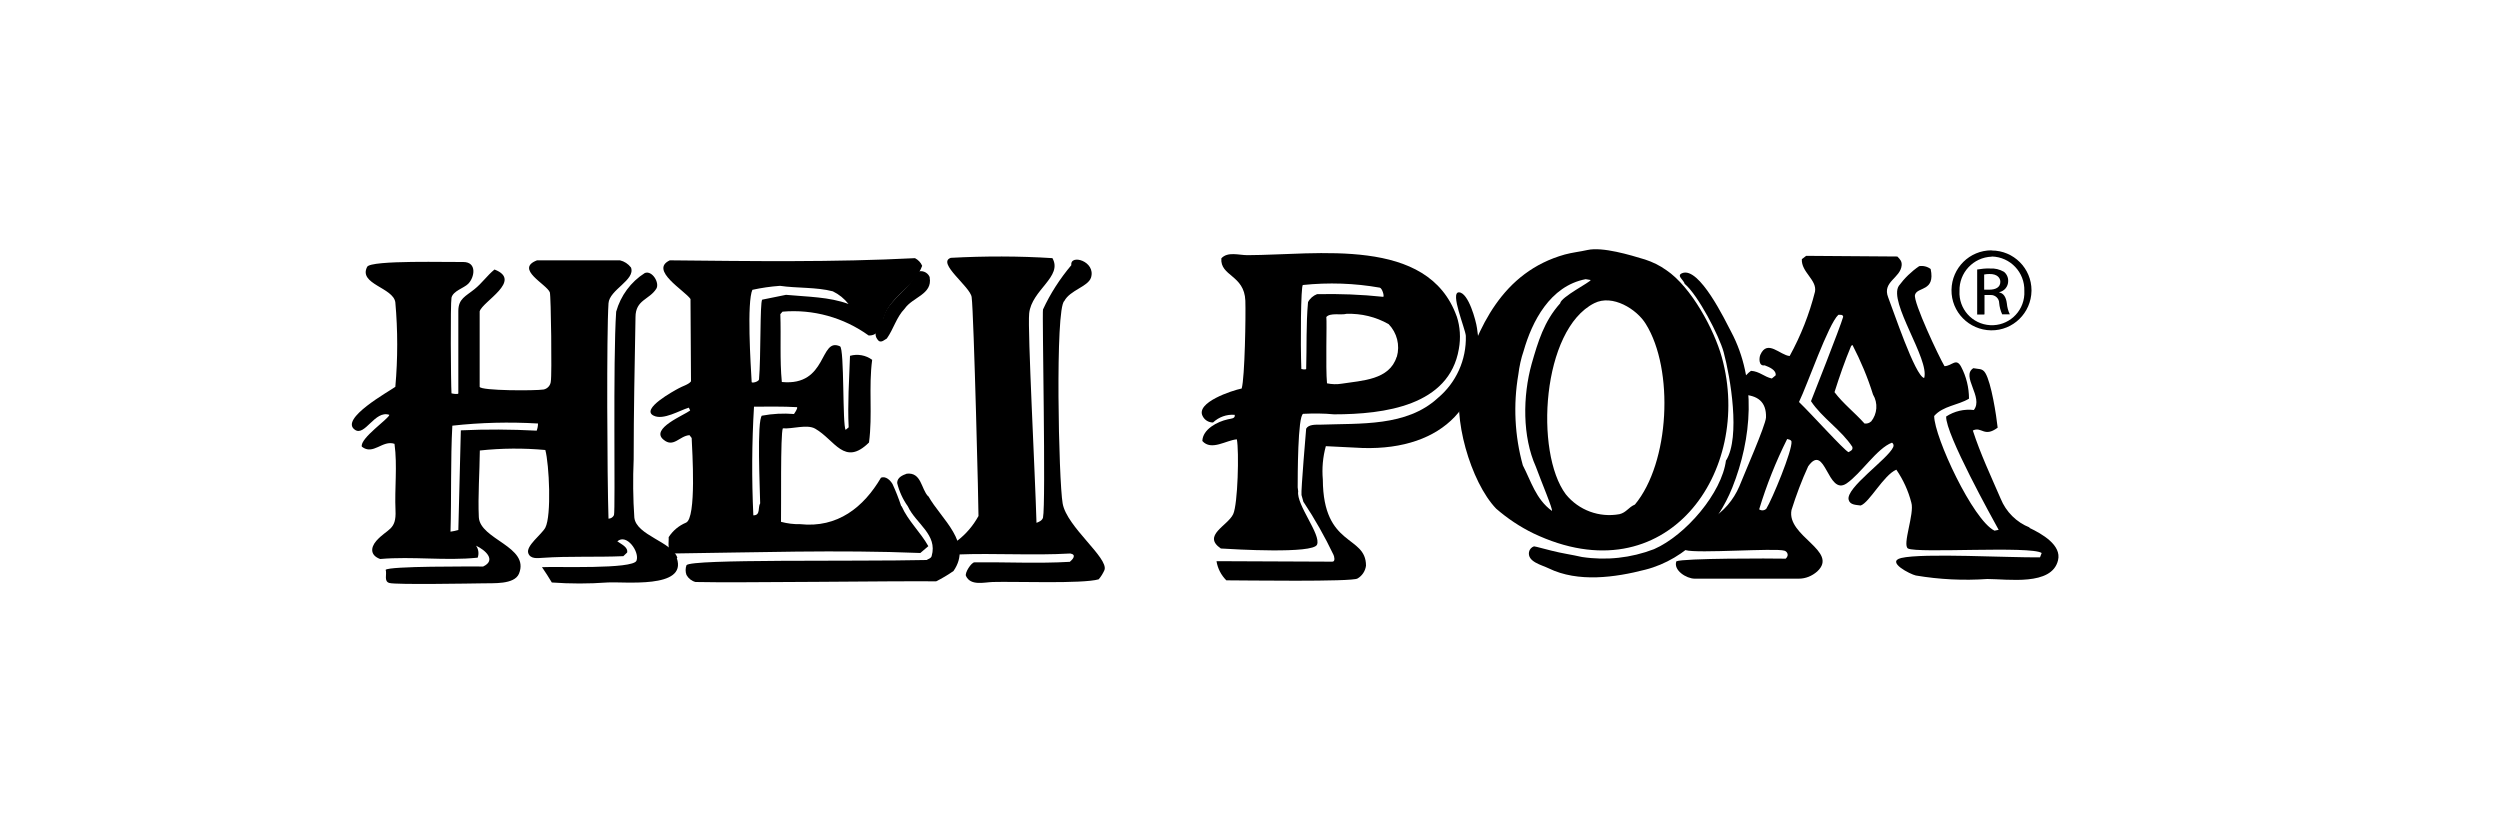
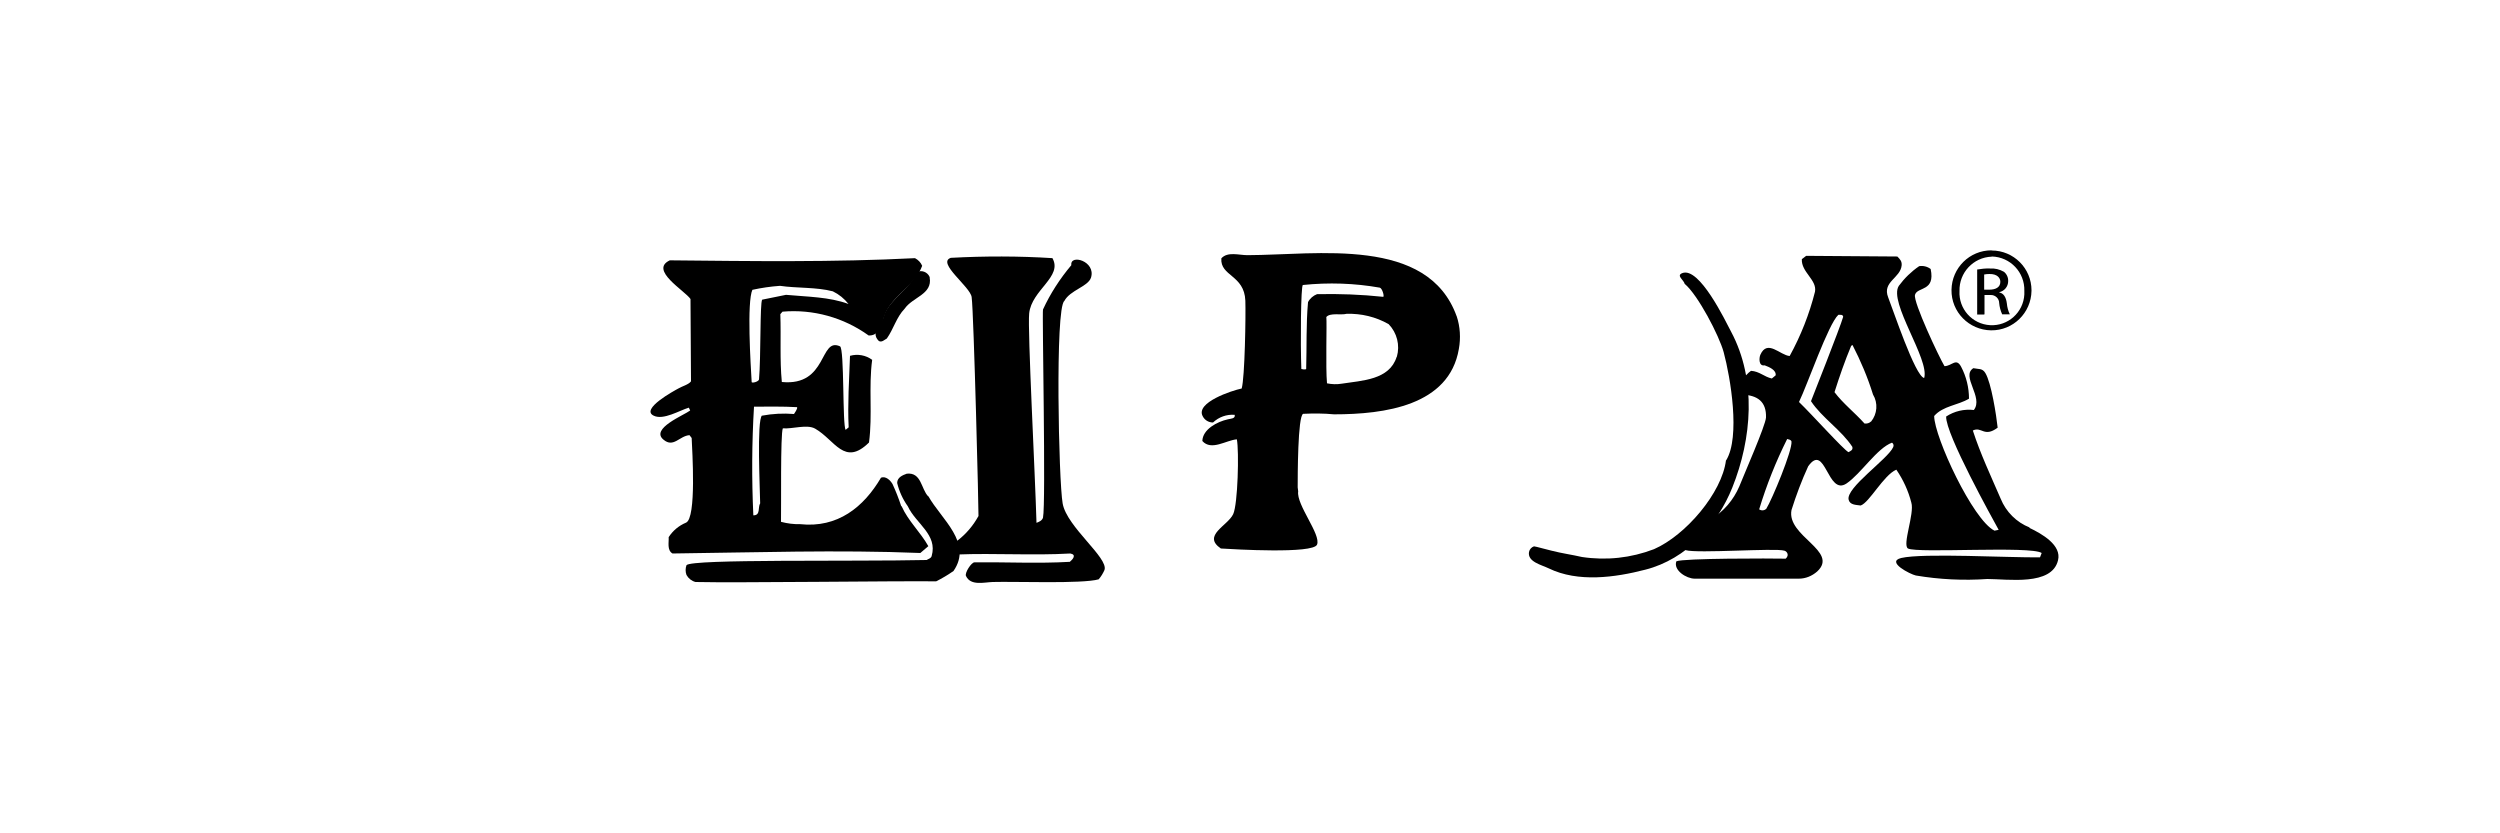
<svg xmlns="http://www.w3.org/2000/svg" id="Calque_1" viewBox="0 0 150 50">
-   <path id="Tracé_6702" d="m78.22,30.13c.67,1.01,1.27,2.07,1.79,3.16.04.08.13.41-.07.41l-6.95-.03c.07.44.28.84.59,1.15.96,0,7.56.1,7.87-.11.28-.16.47-.45.51-.77,0-1.86-2.57-1.08-2.59-5.16-.06-.68,0-1.36.18-2.01l2.22.11c4.85.14,7.55-2.71,6.85-7.19-.06-.44-.51-2.13-1.08-2.15-.56-.02.38,2.18.41,2.61.04,1.44-.58,2.81-1.68,3.73-1.88,1.73-4.64,1.51-7.08,1.6-.25,0-.68-.02-.82.24,0,0-.32,3.74-.28,3.98l.12.43Z" />
  <path id="Tracé_6703" d="m63.14,15.48c.65,1.12-1.25,1.91-1.39,3.33-.1.98.36,9.67.44,12.56.16-.06.34-.14.39-.31.18-.83-.06-12.33,0-12.49.44-.96,1.02-1.85,1.7-2.66-.09-.69,1.49-.24,1.18.75-.18.54-1.26.75-1.6,1.4-.56.43-.34,10.82-.1,12.15.25,1.41,2.76,3.26,2.51,3.99-.09.2-.2.39-.35.56-.97.28-5.04.12-6.36.16-.53.02-1.32.24-1.6-.36-.09-.18.32-.82.51-.82,1.91-.02,3.82.08,5.72-.03.18-.15.42-.43.03-.5-2.26.13-4.53-.03-6.79.06-.28-.22-.1-.57,0-.82.53-.4.96-.91,1.28-1.49.02-.03-.28-12.18-.41-13.13-.07-.62-2.12-2.07-1.25-2.36,2.04-.11,4.08-.11,6.12.02" />
  <path id="Tracé_6704" d="m55.78,16.65c.18,1.01-1.02,1.17-1.5,1.87-.5.52-.66,1.21-1.07,1.79-.15.08-.3.25-.48.15-.57-.56.28-1.05.33-1.61.41-.94,1.58-1.58,1.96-2.53.28-.13.62,0,.75.28,0,.02.01.03.02.05" />
  <path id="Tracé_6705" d="m103.57,27.62c.86-1.4.26-4.97-.15-6.49-.27-.99-1.54-3.43-2.34-4.1-.05-.23-.52-.49-.15-.64,1.03-.42,2.6,2.88,2.94,3.52,1.54,2.9,1.24,6.41.07,9.34-.89,2.23-2.74,4.3-5.22,4.93-1.81.47-4.04.78-5.8-.08-.43-.21-1.28-.39-1.18-.98.03-.16.15-.29.3-.34.09,0,.89.23,1.05.26.62.16,1.22.24,1.83.38,1.46.22,2.94.06,4.32-.47,1.9-.83,4.08-3.38,4.32-5.34" />
-   <path id="Tracé_6706" d="m98.08,30.28c-.37.16-.5.47-.91.57-1.21.22-2.44-.23-3.22-1.19-1.88-2.51-1.44-9.89,1.71-11.47,1.09-.55,2.55.36,3.09,1.25,1.7,2.73,1.44,8.32-.66,10.84m-4.98.37c-.96-.7-1.25-1.79-1.74-2.73-.49-1.77-.58-3.64-.27-5.45.06-.48.16-.96.32-1.42.5-1.75,1.58-3.89,3.72-4.3l.3.05c0,.12-1.79,1.02-1.83,1.4-.97,1.08-1.33,2.31-1.71,3.63-.54,1.94-.56,4.37.25,6.17.3.83,1.07,2.65.96,2.65m10.2-9.21c-.46-1.66-1.83-4.22-3.33-5.23-.39-.28-.82-.49-1.28-.64-.89-.27-2.54-.77-3.45-.57-.44.1-.92.15-1.36.27-3.75,1.05-5.25,4.39-6.19,7.6-.61,2.08.54,6.06,2.07,7.65.68.59,1.43,1.09,2.23,1.48,8,3.81,13.21-3.72,11.31-10.56" />
  <path id="Tracé_6707" d="m83.8,21.41c-.43,1.39-2.08,1.42-3.29,1.61-.3.05-.6.04-.89-.02-.09-.95,0-3.59-.04-3.98.23-.27.89-.1,1.21-.19.88-.03,1.76.18,2.53.62.5.52.69,1.26.49,1.96m-5.33-3.27c-.12,1.33-.07,2.67-.11,4-.06.06-.29,0-.29,0-.06-1.58-.03-4.99.09-5.04,1.54-.16,3.1-.11,4.62.16.14.04.27.48.21.55-1.32-.14-2.65-.19-3.98-.16-.23.09-.43.26-.54.48m8.92.85c-1.73-4.82-8.37-3.68-12.56-3.67-.5,0-1.18-.23-1.56.19-.08,1.08,1.38.99,1.44,2.54.03.87-.03,4.62-.22,5.27-.58.12-2.78.84-2.34,1.66.12.24.36.38.62.38.35-.33.82-.5,1.3-.46.06.24-.27.23-.41.27-.64.14-1.51.6-1.53,1.3.54.61,1.43-.05,2.07-.1.14.7.06,3.9-.22,4.49-.33.7-1.88,1.28-.74,2.06.8.05,5.53.33,5.77-.23.26-.6-1.25-2.39-1.13-3.2l-.03-.24c0-.62,0-4.3.33-4.41.61-.03,1.23-.03,1.85.03,3.04,0,6.91-.52,7.49-3.92.12-.66.08-1.33-.13-1.97" />
  <path id="Tracé_6708" d="m45.72,24.93c-.32.28-.12,4.46-.11,5.27-.15.23.04.73-.41.72-.1-2.17-.09-4.35.04-6.52.89,0,1.71-.02,2.58.03.07.06-.18.41-.18.41-.64-.05-1.29-.02-1.92.1m-.58-7.55c.55-.12,1.1-.2,1.66-.24,1.01.15,2.18.07,3.17.33.37.18.69.44.94.76-1.15-.43-2.47-.43-3.75-.55l-1.43.29c-.14.2-.07,3.44-.19,4.79-.03.13-.4.23-.44.16-.06-1.04-.3-4.82.05-5.56m8.92,12.99c-.15-.45-.32-.89-.52-1.32-.13-.22-.4-.49-.69-.38-1.04,1.77-2.6,3.03-4.85,2.79-.39.01-.77-.04-1.15-.14.02-.73-.04-5.31.11-5.61.57.05,1.45-.26,1.94.02,1.19.68,1.75,2.29,3.23.83.22-1.64-.03-3.32.19-4.96-.38-.28-.87-.37-1.33-.24-.05,1.43-.15,2.87-.08,4.29l-.18.15c-.2-.22-.07-4.89-.34-5.01-1.25-.57-.72,2.41-3.49,2.14-.13-1.35-.04-2.71-.09-4.07l.13-.15c1.84-.16,3.67.35,5.17,1.43.82.03.8-1.04,1.1-1.53.55-.97,1.72-1.58,2.11-2.65-.08-.2-.24-.36-.43-.46-4.86.25-9.84.18-14.71.13-1.25.58.89,1.81,1.24,2.32l.03,4.94c-.13.19-.54.3-.74.42-.28.15-2.31,1.25-1.5,1.64.58.29,1.56-.32,2.11-.48l.08.17c-.36.28-2.41,1.09-1.6,1.75.6.51.96-.23,1.56-.27l.13.17c.03.74.3,4.81-.34,5.08-.43.18-.79.48-1.04.87.02.31-.11.78.23.98,4.94-.06,9.94-.23,14.87-.03l.48-.41c-.47-.84-1.21-1.51-1.6-2.39" />
-   <path id="Tracé_6709" d="m32.2,25.84c-1.51-.08-3.03-.09-4.55-.02l-.15,5.98c-.15.04-.31.08-.47.1.06-1.99,0-4.37.11-6.36,1.71-.19,3.42-.23,5.14-.13,0,.15-.03.3-.08.43m8.44,7.62c-.32-.95-2.46-1.34-2.58-2.4-.08-1.16-.09-2.33-.04-3.5,0-2.85.06-5.68.11-8.53,0-1.05.83-1.04,1.25-1.71.21-.35-.25-1.11-.69-.94-.84.53-1.45,1.36-1.72,2.32-.2,2.93-.04,11.86-.13,12.2-.05.13-.19.22-.33.22-.08-2.46-.12-11.1,0-12.92.05-.82,1.63-1.4,1.35-2.15-.17-.22-.4-.37-.66-.43h-4.98c-1.35.52.58,1.43.77,1.92.07.2.13,5,.06,5.33-.01.24-.19.45-.43.5-.48.08-3.76.08-3.84-.16,0,0,0-4.46,0-4.53.18-.6,2.6-1.85.89-2.51-.44.36-.76.83-1.2,1.18-.53.43-.97.57-.97,1.31v4.94c0,.08-.35.02-.41,0-.04-.65-.07-5.36,0-5.74.1-.41.74-.57,1-.83.39-.39.54-1.31-.29-1.31-.74.02-5.56-.13-5.77.29-.54,1.04,1.57,1.24,1.69,2.13.15,1.68.15,3.38,0,5.07-.35.26-3.39,1.93-2.42,2.58.6.41,1.19-1.2,2.06-.9,0,.21-1.78,1.41-1.65,1.91.68.54,1.24-.42,1.96-.17.18,1.33,0,2.67.06,3.99.06,1.21-.48,1.08-1.15,1.83-.37.43-.35.88.23,1.09,1.95-.17,3.91.12,5.85-.08.09-.24.05-.52-.1-.72.56.26,1.24.87.43,1.25-.72,0-5.66-.03-5.85.2.09.25-.13.7.23.79.4.11,4.87.03,5.6.02.61-.02,1.89.09,2.17-.58.66-1.63-2.34-2.04-2.41-3.39-.06-1.26.05-2.72.06-4,1.31-.14,2.62-.15,3.93-.03.23.85.38,3.93,0,4.66-.22.41-1.19,1.1-1.02,1.54.13.35.55.29.85.27,1.6-.11,3.25-.03,4.85-.1l.23-.22c.06-.33-.36-.5-.59-.67.56-.49,1.35.64,1.15,1.16-.2.53-4.84.34-5.67.39.2.3.41.61.59.92,1.11.08,2.22.08,3.32,0,.97-.07,4.82.41,4.18-1.46" />
  <path id="Tracé_6710" d="m112.26,25.29c-.1.1-.25.14-.39.12-.6-.67-1.28-1.19-1.8-1.88.3-.95.62-1.87,1-2.78l.08-.05c.49.95.91,1.94,1.23,2.97.31.51.26,1.17-.12,1.63m-1.35,1.83c-.3-.15-2.2-2.27-2.97-3.01.51-1.05,1.76-4.68,2.36-5.23.11,0,.28-.03.29.12-.15.56-1.93,5.06-1.93,5.06.65.99,1.83,1.74,2.48,2.74.05.2-.1.24-.23.32m-4.94,3.4c-.11.11-.29.12-.42.03.44-1.45,1-2.86,1.68-4.22.09.03.22.03.26.15.06.53-1.16,3.47-1.52,4.05m15.81,1.11c-.79-.31-1.42-.94-1.74-1.73-.58-1.34-1.22-2.7-1.67-4.09.54-.26.67.44,1.49-.17-.08-.74-.38-2.69-.74-3.28-.18-.3-.41-.22-.72-.29-.76.48.63,1.75.03,2.51-.58-.07-1.17.07-1.66.39-.05,1.04,2.8,6.16,3.15,6.8l-.25.05c-1.3-.64-3.61-5.62-3.62-6.88.53-.61,1.43-.64,2.09-1.04,0-.66-.16-1.32-.47-1.91-.3-.57-.55-.05-1-.04-.33-.55-1.89-3.86-1.77-4.28.14-.5,1.23-.18.94-1.55-.2-.15-.45-.21-.69-.17-.47.32-.88.72-1.22,1.18-.64.97,1.86,4.42,1.52,5.53-.54-.1-1.88-4.14-2.16-4.84-.37-.94.74-1.15.81-1.92.02-.24-.09-.36-.26-.53,0,0-3.72-.03-5.47-.04l-.26.2c-.04.78.92,1.24.79,1.95-.34,1.35-.85,2.64-1.52,3.86-.57-.04-1.34-1.03-1.76-.07-.08.18-.11.7.26.63.26.1.7.27.66.6l-.23.19c-.46-.1-.74-.43-1.25-.46-.34.23-1.03,1.04-.56,1.43.96.02,1.49.43,1.46,1.37-.03.49-1.32,3.42-1.6,4.13-.35.82-.94,1.51-1.71,1.98-.37.29-.88.33-1.23.65-.24.23-.91,1.02-.28,1.2.71.21,5.36-.14,5.92.03.14.04.23.18.19.32-.02.06-.06.12-.11.16-.88-.02-6.16-.03-6.56.16-.19.54.61,1.04,1.1,1.04h6.25c.41,0,.79-.16,1.1-.43,1.33-1.23-1.85-2.11-1.54-3.69.28-.89.61-1.77,1-2.62,1.04-1.47,1.15,1.8,2.3,1.03.87-.59,1.83-2.12,2.73-2.45.09.06.12.17.07.27-.31.71-2.87,2.45-2.67,3.16.08.31.44.3.72.34.52-.17,1.38-1.83,2.14-2.15.41.6.72,1.27.9,1.98.2.65-.56,2.55-.2,2.75.56.3,7.37-.17,8.02.27l-.1.26c-1.77.03-7.03-.27-8.33.04-.93.23.55.98.88,1.05,1.42.24,2.86.31,4.29.21,1.22,0,3.87.43,4.24-1.12.23-.91-.96-1.59-1.72-1.95" />
  <path id="Tracé_6711" d="m55.7,29.77c.77,1.38,2.68,2.8,1.51,4.49-.33.23-.68.44-1.04.62-2.35-.03-11.99.1-14.44.04-.23-.06-.42-.21-.54-.42-.07-.19-.07-.4,0-.59.31-.38,10.04-.21,14.41-.31.1-.07.26-.09.3-.24.37-1.29-.95-1.94-1.43-2.98-.3-.42-.52-.9-.64-1.4,0-.34.33-.47.58-.56.88-.09.85.91,1.28,1.36" />
  <path id="Tracé_6712" d="m119.05,17.38h.31c.36,0,.66-.13.66-.47,0-.23-.18-.48-.66-.47-.11,0-.21.01-.31.03v.91Zm0,1.49h-.42v-2.7c.24-.04.5-.07.76-.06.3-.02.59.05.85.2.17.14.26.35.25.56,0,.32-.22.59-.53.66v.02c.24.04.4.26.45.65.02.23.08.46.18.66h-.46c-.1-.22-.16-.45-.18-.68,0-.27-.24-.49-.51-.48-.02,0-.05,0-.07,0h-.3v1.15Zm.45-3.47c-1.1.04-1.96.96-1.93,2.06,0,0,0,0,0,0-.06,1.07.76,1.99,1.84,2.05,1.07.06,1.99-.76,2.05-1.84,0-.07,0-.15,0-.22.03-1.11-.84-2.03-1.95-2.06,0,0,0,0,0,0h0Zm0-.37c1.32,0,2.39,1.07,2.39,2.39,0,0,0,.02,0,.03-.02,1.32-1.1,2.39-2.43,2.37-1.32-.02-2.39-1.1-2.37-2.43.02-1.31,1.08-2.37,2.4-2.37h0,0Z" />
</svg>